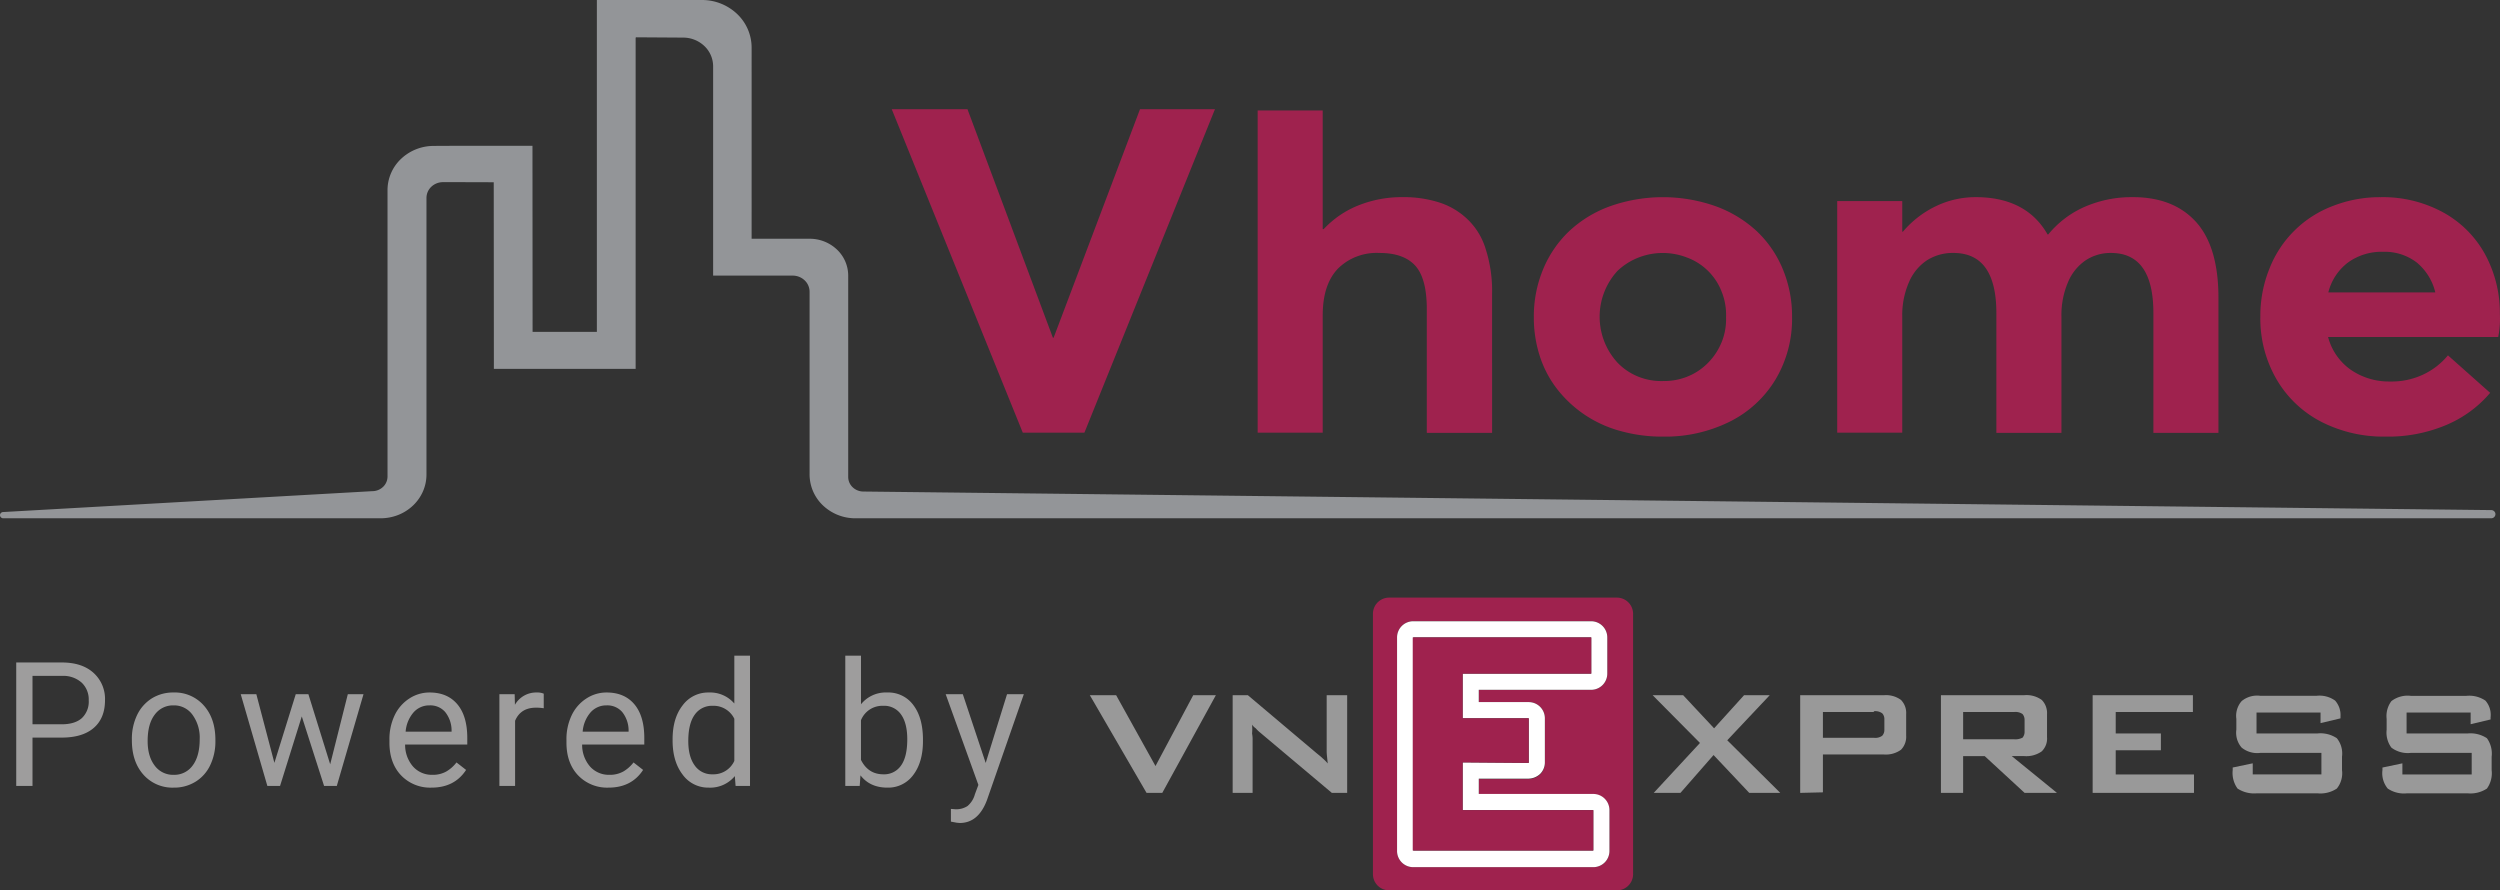
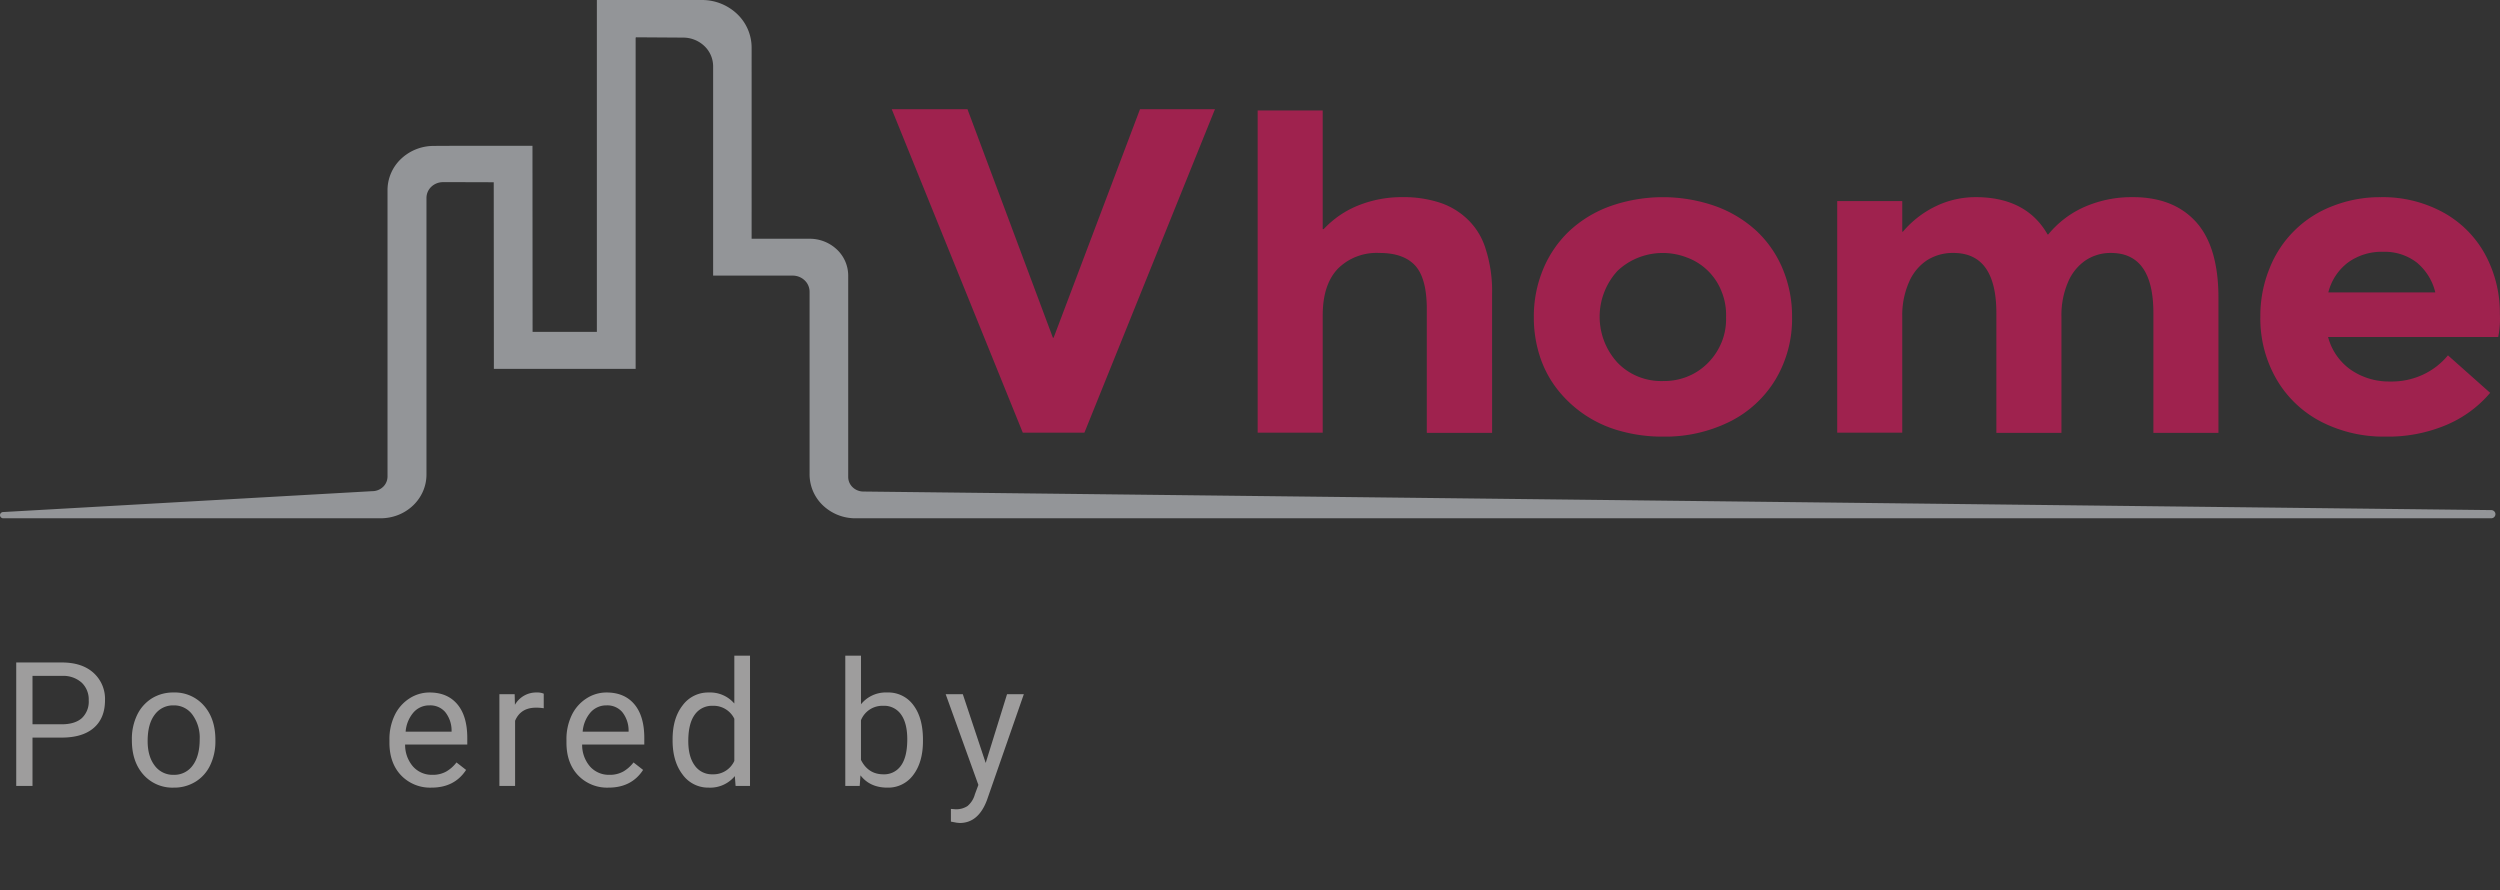
<svg xmlns="http://www.w3.org/2000/svg" id="Group_118" data-name="Group 118" width="936.421" height="333.493" viewBox="0 0 936.421 333.493">
  <rect x="0" y="0" width="936.421" height="333.493" fill="#333333" stroke="none" />
  <defs>
    <clipPath id="clip-path">
-       <rect id="Rectangle_98" data-name="Rectangle 98" width="525.064" height="109.641" fill="#fff" />
-     </clipPath>
+       </clipPath>
  </defs>
  <path id="Path_317" data-name="Path 317" d="M320.423,194.135a17.61,17.61,0,0,1-12.149-4.8,16.026,16.026,0,0,1-5.031-11.593V109.27a5.9,5.9,0,0,0-1.848-4.261,6.477,6.477,0,0,0-4.461-1.772h-29.82V24.815a10.487,10.487,0,0,0-3.265-7.558,11.517,11.517,0,0,0-7.9-3.171l-17.608-.116a.256.256,0,0,0-.176.068.238.238,0,0,0-.054.076.214.214,0,0,0-.02.091v123.96h-53.1l-.052-69.9s-17.874-.059-19.1-.036a6.337,6.337,0,0,0-4.318,1.761,5.771,5.771,0,0,0-1.779,4.146V177.754a15.721,15.721,0,0,1-1.3,6.265,16.345,16.345,0,0,1-3.715,5.312,17.233,17.233,0,0,1-5.563,3.551,17.877,17.877,0,0,1-6.563,1.25H1.258a1.265,1.265,0,0,1-.851-.3,1.153,1.153,0,0,1-.4-.776,1.133,1.133,0,0,1,.266-.827,1.244,1.244,0,0,1,.789-.428l138.364-7.823a5.867,5.867,0,0,0,4.046-1.6,5.337,5.337,0,0,0,1.679-3.859V71.2a16.154,16.154,0,0,1,5.008-11.636A17.744,17.744,0,0,1,162.3,54.66c8.451-.083,37.146-.046,37.146-.046l.046,69.7h24.075V0H262.9a19.094,19.094,0,0,1,13.155,5.189,17.377,17.377,0,0,1,5.475,12.539c.018,5.936,0,71.7,0,71.7h21.741a14.8,14.8,0,0,1,10.211,4.036,13.469,13.469,0,0,1,4.229,9.744v75.442a5.328,5.328,0,0,0,1.666,3.859,5.856,5.856,0,0,0,4.038,1.605l609.91,6.955a1.621,1.621,0,0,1,1.038.572,1.467,1.467,0,0,1,.341,1.1,1.522,1.522,0,0,1-.548,1.021,1.653,1.653,0,0,1-1.134.376Z" transform="translate(0 0)" fill="#939598" />
  <path id="Path_318" data-name="Path 318" d="M138.059,5.523,105.7,91.124h-.264l-32-85.6H45.07L94.152,126.677H117.24l48.9-121.158Zm98.357,32.94A43.774,43.774,0,0,0,220,41.5a36.275,36.275,0,0,0-13.138,8.936H206.5V5.987H182.13v120.7H206.5V82.712q0-11.452,5.636-17.4A20.093,20.093,0,0,1,219.26,60.7a20.882,20.882,0,0,1,8.5-1.329q9.089,0,13.409,4.771t4.318,16.309v46.307h24.454V74.547A51.281,51.281,0,0,0,267.5,57.761a25.5,25.5,0,0,0-6.494-10.746,27.211,27.211,0,0,0-11-6.6A43.581,43.581,0,0,0,236.416,38.463Zm97.536,89.7a54.36,54.36,0,0,0,24.989-5.595,41.687,41.687,0,0,0,17.182-15.832A44.232,44.232,0,0,0,382.3,83.4a45.81,45.81,0,0,0-3.591-18.261,41.017,41.017,0,0,0-9.954-14.227,45.493,45.493,0,0,0-15.36-9.15,59.36,59.36,0,0,0-39.184.08,44.66,44.66,0,0,0-15.361,9.326,41.565,41.565,0,0,0-9.774,14.27,45.881,45.881,0,0,0-3.5,17.944,46.839,46.839,0,0,0,2.218,14.58,40.318,40.318,0,0,0,6.5,12.379,44.764,44.764,0,0,0,23.542,15.669A58.077,58.077,0,0,0,333.952,128.165Zm0-20.817a23.116,23.116,0,0,1-9.312-1.67,22.2,22.2,0,0,1-7.732-5.227,25.43,25.43,0,0,1-.093-34.264A24.047,24.047,0,0,1,324.6,61.16a25.022,25.022,0,0,1,18.436-.042,22.1,22.1,0,0,1,12.985,13,23.048,23.048,0,0,1,1.554,9.293,22.8,22.8,0,0,1-1.6,9.247,23.639,23.639,0,0,1-5.219,7.939,22.451,22.451,0,0,1-7.652,5.077,23.343,23.343,0,0,1-9.155,1.667ZM509.913,38.47a43.858,43.858,0,0,0-17.957,3.6A36.566,36.566,0,0,0,478.275,52.43h-.267q-7.993-13.967-27-13.966A34.16,34.16,0,0,0,436.286,41.8a37.2,37.2,0,0,0-12.448,9.585h-.263V39.931H399.209v86.75h24.365V83.309a30.891,30.891,0,0,1,2.546-13.056,18.51,18.51,0,0,1,6.8-8.2,18.042,18.042,0,0,1,9.818-2.688q16.088,0,16.091,22.555v44.83H483.2V83.286a31.307,31.307,0,0,1,2.5-13.056,18.494,18.494,0,0,1,6.677-8.174,16.942,16.942,0,0,1,9.368-2.688q15.908,0,15.9,22.555v44.832h24.368V76.283q0-19.258-8.412-28.54t-23.678-9.28ZM647.426,82.538a46.1,46.1,0,0,0-5.551-22.682,39.653,39.653,0,0,0-15.726-15.7,47.135,47.135,0,0,0-23.36-5.682,48.416,48.416,0,0,0-17.913,3.292,41.024,41.024,0,0,0-23.723,23.375,46.97,46.97,0,0,0-3.446,18.087,45.242,45.242,0,0,0,6.136,23.595,41.143,41.143,0,0,0,16.771,15.831,51.221,51.221,0,0,0,23.9,5.508,56.109,56.109,0,0,0,23.093-4.468,43.768,43.768,0,0,0,16.178-11.927L627.972,97.716a26.508,26.508,0,0,1-9.642,7.364,27.781,27.781,0,0,1-12.08,2.438A25.192,25.192,0,0,1,591.4,103a21.8,21.8,0,0,1-8.323-12.144H646.8a35.308,35.308,0,0,0,.637-8.329ZM603.611,58.944a19.625,19.625,0,0,1,12.725,4.042,20.755,20.755,0,0,1,6.9,11.145H583.172a20.141,20.141,0,0,1,7.507-11.288,21.532,21.532,0,0,1,12.947-3.909Z" transform="translate(288.949 35.38)" fill="#9f224e" />
  <path id="Path_319" data-name="Path 319" d="M6.918,61.622v18.1H.82V33.482H17.875q7.591,0,11.878,3.875a13.114,13.114,0,0,1,4.319,10.258q0,6.733-4.224,10.386-4.192,3.621-12.037,3.62Zm0-4.986H17.875q4.891,0,7.5-2.287a8.46,8.46,0,0,0,2.6-6.669,8.692,8.692,0,0,0-2.6-6.606A10.278,10.278,0,0,0,18.225,38.5H6.918Z" transform="translate(5.259 214.659)" fill="#9e9d9d" />
  <path id="Path_320" data-name="Path 320" d="M6.665,52.5a20.433,20.433,0,0,1,1.969-9.083,14.955,14.955,0,0,1,5.526-6.225A15.126,15.126,0,0,1,22.259,35,14.445,14.445,0,0,1,33.6,39.859q4.351,4.859,4.351,12.926V53.2a20.434,20.434,0,0,1-1.937,9.02,14.475,14.475,0,0,1-5.495,6.193,15.14,15.14,0,0,1-8.194,2.223,14.5,14.5,0,0,1-11.338-4.859q-4.319-4.86-4.319-12.863Zm5.907.7q0,5.717,2.636,9.179a8.53,8.53,0,0,0,7.114,3.462,8.448,8.448,0,0,0,7.114-3.494q2.636-3.525,2.636-9.846a14.547,14.547,0,0,0-2.7-9.147,8.477,8.477,0,0,0-7.114-3.525,8.437,8.437,0,0,0-7.019,3.462Q12.572,46.752,12.572,53.2Z" transform="translate(42.73 224.385)" fill="#9e9d9d" />
-   <path id="Path_321" data-name="Path 321" d="M45.673,61.35l6.606-26.265h5.876l-10,34.364H43.387L35.034,43.406,26.9,69.449H22.139L12.167,35.085h5.844l6.765,25.725,8-25.725h4.733Z" transform="translate(78.003 224.935)" fill="#9e9d9d" />
  <path id="Path_322" data-name="Path 322" d="M35.436,70.634a15.04,15.04,0,0,1-11.37-4.573q-4.383-4.6-4.383-12.291V52.69a20.659,20.659,0,0,1,1.937-9.115,15.25,15.25,0,0,1,5.463-6.288A13.743,13.743,0,0,1,34.705,35q6.7,0,10.417,4.415t3.716,12.64V54.5H25.558a12.322,12.322,0,0,0,2.954,8.226,9.406,9.406,0,0,0,7.241,3.112,10.231,10.231,0,0,0,5.272-1.27A13.252,13.252,0,0,0,44.8,61.2L48.394,64Q44.074,70.635,35.436,70.634Zm-.731-30.807a7.818,7.818,0,0,0-5.971,2.6,12.5,12.5,0,0,0-2.985,7.241H42.963v-.445A11.115,11.115,0,0,0,40.549,42.3,7.357,7.357,0,0,0,34.705,39.827Z" transform="translate(126.189 224.385)" fill="#9e9d9d" />
  <path id="Path_323" data-name="Path 323" d="M41.851,40.907a17.608,17.608,0,0,0-2.89-.222q-5.781,0-7.845,4.923V70H25.241V35.635h5.716l.1,3.969A9.15,9.15,0,0,1,39.246,35a6.005,6.005,0,0,1,2.6.445Z" transform="translate(161.819 224.385)" fill="#9e9d9d" />
  <path id="Path_324" data-name="Path 324" d="M44.383,70.634a15.04,15.04,0,0,1-11.37-4.573q-4.383-4.6-4.383-12.291V52.69a20.659,20.659,0,0,1,1.937-9.115,15.25,15.25,0,0,1,5.463-6.288A13.743,13.743,0,0,1,43.652,35q6.7,0,10.417,4.415t3.716,12.64V54.5H34.505a12.325,12.325,0,0,0,2.953,8.226A9.409,9.409,0,0,0,44.7,65.838a10.233,10.233,0,0,0,5.272-1.27,13.252,13.252,0,0,0,3.78-3.366L57.34,64Q53.021,70.635,44.383,70.634Zm-.731-30.807a7.818,7.818,0,0,0-5.971,2.6A12.5,12.5,0,0,0,34.7,49.673H51.909v-.445A11.115,11.115,0,0,0,49.5,42.3,7.357,7.357,0,0,0,43.652,39.827Z" transform="translate(183.547 224.385)" fill="#9e9d9d" />
  <path id="Path_325" data-name="Path 325" d="M33.994,64.455q0-7.908,3.748-12.7a11.838,11.838,0,0,1,9.814-4.828,11.916,11.916,0,0,1,9.56,4.129V33.14h5.875V81.923h-5.4l-.286-3.684a11.964,11.964,0,0,1-9.814,4.319,11.779,11.779,0,0,1-9.75-4.891Q33.995,72.776,33.994,64.9Zm5.876.667q0,5.844,2.414,9.147a7.8,7.8,0,0,0,6.669,3.3,8.571,8.571,0,0,0,8.163-5.018V56.769a8.637,8.637,0,0,0-8.1-4.859,7.841,7.841,0,0,0-6.733,3.334Q39.87,58.58,39.87,65.122Z" transform="translate(217.94 212.461)" fill="#9e9d9d" />
  <path id="Path_326" data-name="Path 326" d="M71.815,65.122q0,7.876-3.62,12.672a11.581,11.581,0,0,1-9.719,4.764q-6.511,0-10.068-4.605l-.285,3.97h-5.4V33.14H48.6v18.2a11.912,11.912,0,0,1,9.814-4.415,11.6,11.6,0,0,1,9.814,4.733q3.588,4.732,3.588,12.958Zm-5.876-.667q0-6-2.318-9.273a7.676,7.676,0,0,0-6.67-3.271,8.627,8.627,0,0,0-8.353,5.4V72.173q2.7,5.4,8.417,5.4A7.632,7.632,0,0,0,63.589,74.3Q65.939,71.029,65.939,64.455Z" transform="translate(273.897 212.461)" fill="#9e9d9d" />
  <path id="Path_327" data-name="Path 327" d="M62.787,60.842l8-25.757h6.288L63.263,74.753q-3.208,8.575-10.2,8.575l-1.112-.1-2.191-.413V78.056l1.588.127a7.748,7.748,0,0,0,4.637-1.207,8.674,8.674,0,0,0,2.763-4.415l1.3-3.494L47.8,35.085h6.416Z" transform="translate(306.422 224.935)" fill="#9e9d9d" />
  <g id="Group_117" data-name="Group 117" transform="translate(408.217 223.852)" clip-path="url(#clip-path)">
    <path id="Path_328" data-name="Path 328" d="M118.525,41.462H99.5v9.651h19.1a4.359,4.359,0,0,0,3.11-.767,3.188,3.188,0,0,0,.808-2.18V44.127a3.111,3.111,0,0,0-.808-2.181,4.358,4.358,0,0,0-3.11-.767ZM90.984,71.749V35.162h31.459a9.45,9.45,0,0,1,6.3,1.776,6.948,6.948,0,0,1,1.939,5.291v8.077a6.948,6.948,0,0,1-1.939,5.29,9.687,9.687,0,0,1-6.3,1.776H99.5V71.548Z" transform="translate(175.091 1.387)" fill="#999" fill-rule="evenodd" />
    <path id="Path_329" data-name="Path 329" d="M125.64,41.468H106.417V51.685h19.1a5.907,5.907,0,0,0,3.15-.605,3.4,3.4,0,0,0,.763-2.343V44.416a3.337,3.337,0,0,0-.763-2.181,4.577,4.577,0,0,0-3.15-.767ZM98.1,71.756V35.169h31.255a9.71,9.71,0,0,1,6.507,1.776,6.945,6.945,0,0,1,1.549,2.435,7.066,7.066,0,0,1,.43,2.855v8.642a6.717,6.717,0,0,1-.393,2.887,6.824,6.824,0,0,1-1.586,2.443,9.951,9.951,0,0,1-6.507,1.777h-4.721l16.919,13.771H129.434L114.493,57.985h-8.077V71.756Z" transform="translate(220.695 1.375)" fill="#999" fill-rule="evenodd" />
    <path id="Path_330" data-name="Path 330" d="M105.766,71.724V35.137h37.552v6.3H114.407v8.036h16.919v6.3H114.407v9.046h29.318v6.906Z" transform="translate(269.857 1.412)" fill="#999" fill-rule="evenodd" />
    <path id="Path_331" data-name="Path 331" d="M145.8,41.508H121.818v7.834h22.774a11.047,11.047,0,0,1,7.307,1.777,9.073,9.073,0,0,1,1.942,6.906v5.048a9.073,9.073,0,0,1-1.942,6.906,11.051,11.051,0,0,1-7.307,1.777H121.981a11.306,11.306,0,0,1-7.27-1.777,10.016,10.016,0,0,1-1.816-6.906V62.1l7.507-1.575v4.16h25.724V56.612H123.307a9.244,9.244,0,0,1-7.063-1.979,8.487,8.487,0,0,1-1.979-6.7V43.89a8.394,8.394,0,0,1,1.979-6.663,9.073,9.073,0,0,1,7.063-1.979h20.884a10.052,10.052,0,0,1,7.063,1.777,8.1,8.1,0,0,1,2.023,5.855v.808L145.8,45.465V41.508Z" transform="translate(315.184 1.537)" fill="#999" fill-rule="evenodd" />
    <path id="Path_332" data-name="Path 332" d="M153.511,41.494h-23.99v7.834H152.34a11.23,11.23,0,0,1,7.27,1.777,9.837,9.837,0,0,1,1.771,6.906v5.048a9.836,9.836,0,0,1-1.771,6.906,11.23,11.23,0,0,1-7.27,1.777H129.722a10.845,10.845,0,0,1-7.263-1.777,9.041,9.041,0,0,1-1.979-6.906v-.969l7.47-1.575v4.16h25.961V56.6H131.1a10.089,10.089,0,0,1-7.27-1.979,9.426,9.426,0,0,1-1.779-6.7V43.876a9.319,9.319,0,0,1,1.779-6.663,9.931,9.931,0,0,1,7.27-1.979h20.833a10.818,10.818,0,0,1,7.107,1.777,8.042,8.042,0,0,1,1.942,6.259v.808l-7.47,1.776V41.494Z" transform="translate(363.693 1.556)" fill="#999" fill-rule="evenodd" />
    <path id="Path_333" data-name="Path 333" d="M83.931,71.724l17.325-18.7L83.527,35.137H94.956l11.59,12.4,11.226-12.4h9.611l-15.911,16.88,19.868,19.708h-11.63L106.345,57.549l-12.4,14.175Z" transform="translate(127.283 1.412)" fill="#999" fill-rule="evenodd" />
    <path id="Path_334" data-name="Path 334" d="M76.324,71.724,55.082,35.137h9.854l14.74,26.532L93.81,35.137h8.48L82.22,71.724Z" transform="translate(-55.082 1.412)" fill="#999" fill-rule="evenodd" />
    <path id="Path_335" data-name="Path 335" d="M62.3,71.724V35.137h5.694L93.6,56.742c.969.807,1.777,1.413,2.342,1.979A18.2,18.2,0,0,1,97.918,60.7c-.2-1.979-.4-3.554-.4-4.321V35.137h7.673V71.724H99.453L72.518,49.069a11.413,11.413,0,0,1-1.575-1.534,4.934,4.934,0,0,1-1.373-1.373,18.305,18.305,0,0,1,0,3.311,12.144,12.144,0,0,1,.2,2.585V71.724Z" transform="translate(-8.802 1.412)" fill="#999" fill-rule="evenodd" />
-     <path id="Path_336" data-name="Path 336" d="M160.778,30.205H75.448a6.057,6.057,0,0,0-6.058,6.057v97.526a6.056,6.056,0,0,0,6.058,6.057h85.33a6.056,6.056,0,0,0,6.058-6.057V36.262a6.058,6.058,0,0,0-6.058-6.057Zm-2.787,94.739a6.056,6.056,0,0,1-6.057,6.219H84.494a6.058,6.058,0,0,1-6.058-6.058v-80a6.058,6.058,0,0,1,6.058-6.058h66.673a6.058,6.058,0,0,1,6.017,6.058V58.676a6.058,6.058,0,0,1-6.058,6.057H109.047v4.6h18.7a6.058,6.058,0,0,1,6.058,6.058V92.113a6.06,6.06,0,0,1-1.777,4.281A6.581,6.581,0,0,1,127.7,98.17H109.047V103.9h42.887a6.058,6.058,0,0,1,6.057,6.058Z" transform="translate(36.652 -30.205)" fill="#9f224e" />
-     <path id="Path_337" data-name="Path 337" d="M144.109,96.093H101.222V90.359h18.657a6.588,6.588,0,0,0,4.321-1.777,6.058,6.058,0,0,0,1.776-4.281V67.744a6.058,6.058,0,0,0-6.057-6.058h-18.7v-4.6h42.12a6.058,6.058,0,0,0,6.017-6.057V37.456A6.057,6.057,0,0,0,143.3,31.4H76.669a6.057,6.057,0,0,0-6.057,6.058v79.838a6.056,6.056,0,0,0,6.057,6.219h67.44a6.058,6.058,0,0,0,6.058-6.057V102.15a6.058,6.058,0,0,0-6.058-6.058Zm0,21.2H76.669V37.456h66.673V51.025H95.164V67.744H119.92V84.462l-24.755-.2v17.89h48.944Z" transform="translate(44.465 -22.555)" fill="#fff" />
-     <path id="Path_338" data-name="Path 338" d="M90.1,79.02l24.755.2V62.5H90.1V45.785h48.177V32.216H71.4v79.838h67.642V96.91H90.1Z" transform="translate(49.549 -17.314)" fill="#9f224e" />
+     <path id="Path_337" data-name="Path 337" d="M144.109,96.093H101.222V90.359h18.657a6.588,6.588,0,0,0,4.321-1.777,6.058,6.058,0,0,0,1.776-4.281V67.744a6.058,6.058,0,0,0-6.057-6.058h-18.7v-4.6h42.12V37.456A6.057,6.057,0,0,0,143.3,31.4H76.669a6.057,6.057,0,0,0-6.057,6.058v79.838a6.056,6.056,0,0,0,6.057,6.219h67.44a6.058,6.058,0,0,0,6.058-6.057V102.15a6.058,6.058,0,0,0-6.058-6.058Zm0,21.2H76.669V37.456h66.673V51.025H95.164V67.744H119.92V84.462l-24.755-.2v17.89h48.944Z" transform="translate(44.465 -22.555)" fill="#fff" />
  </g>
</svg>